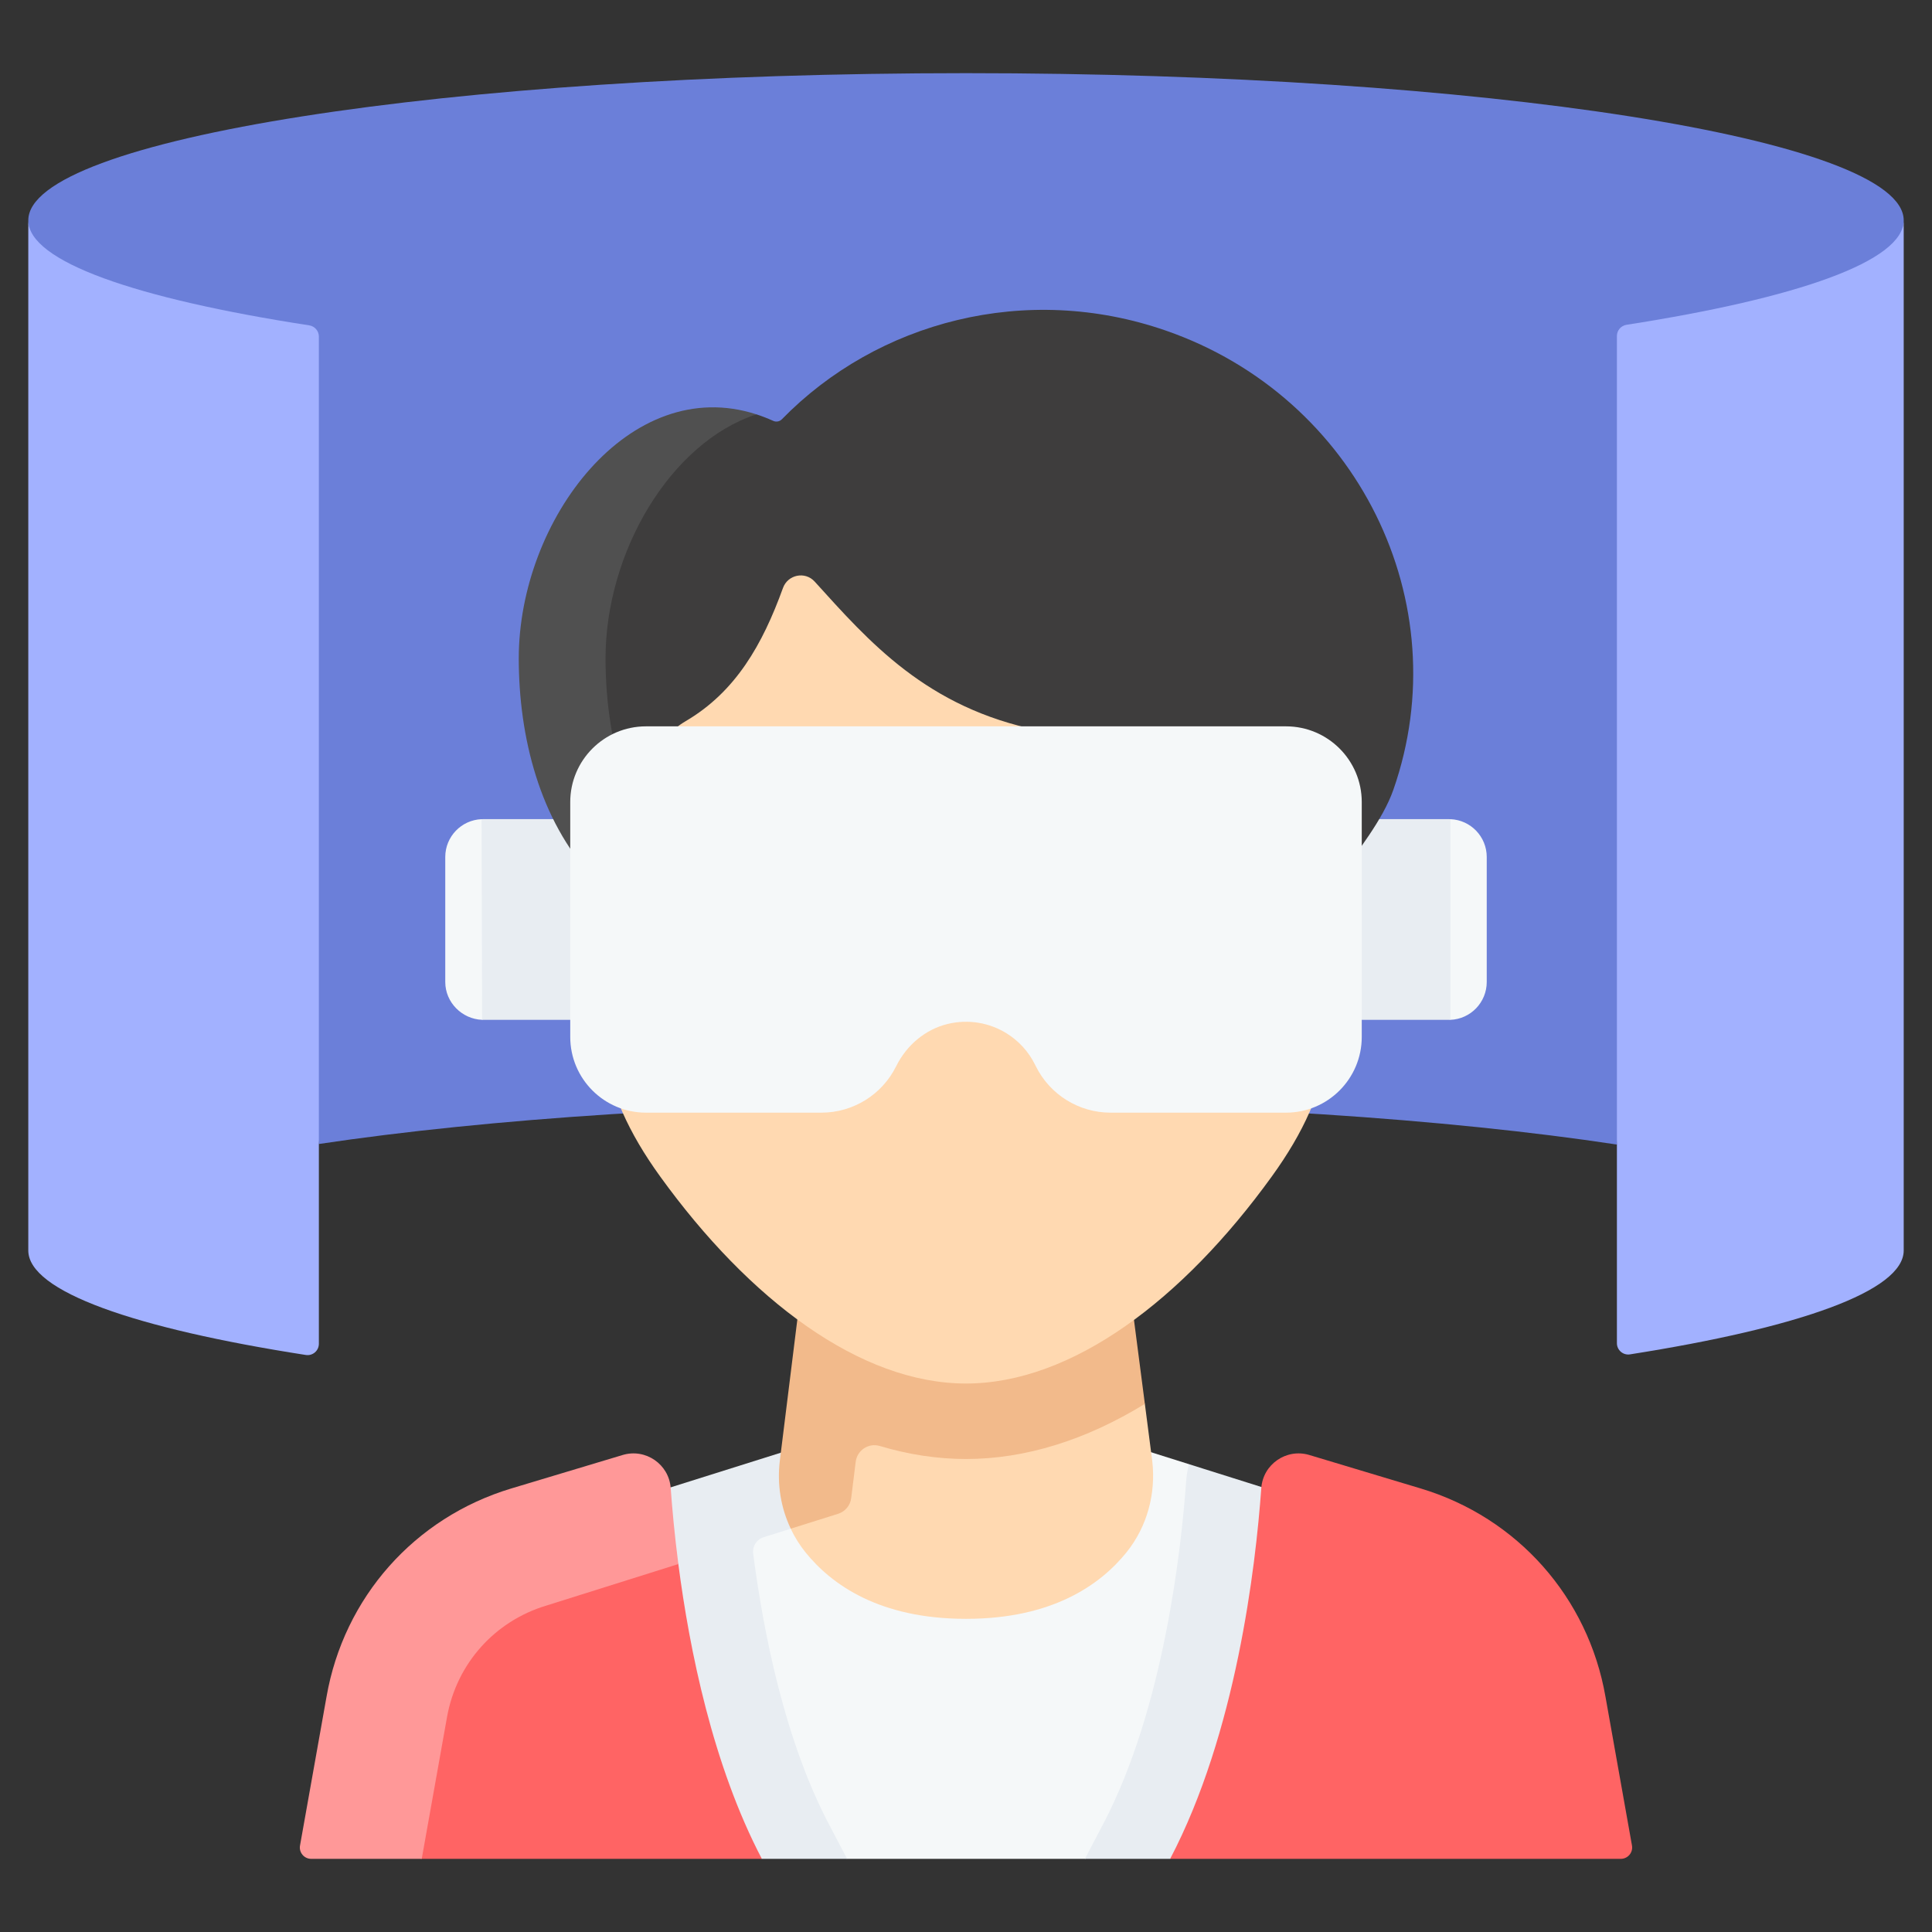
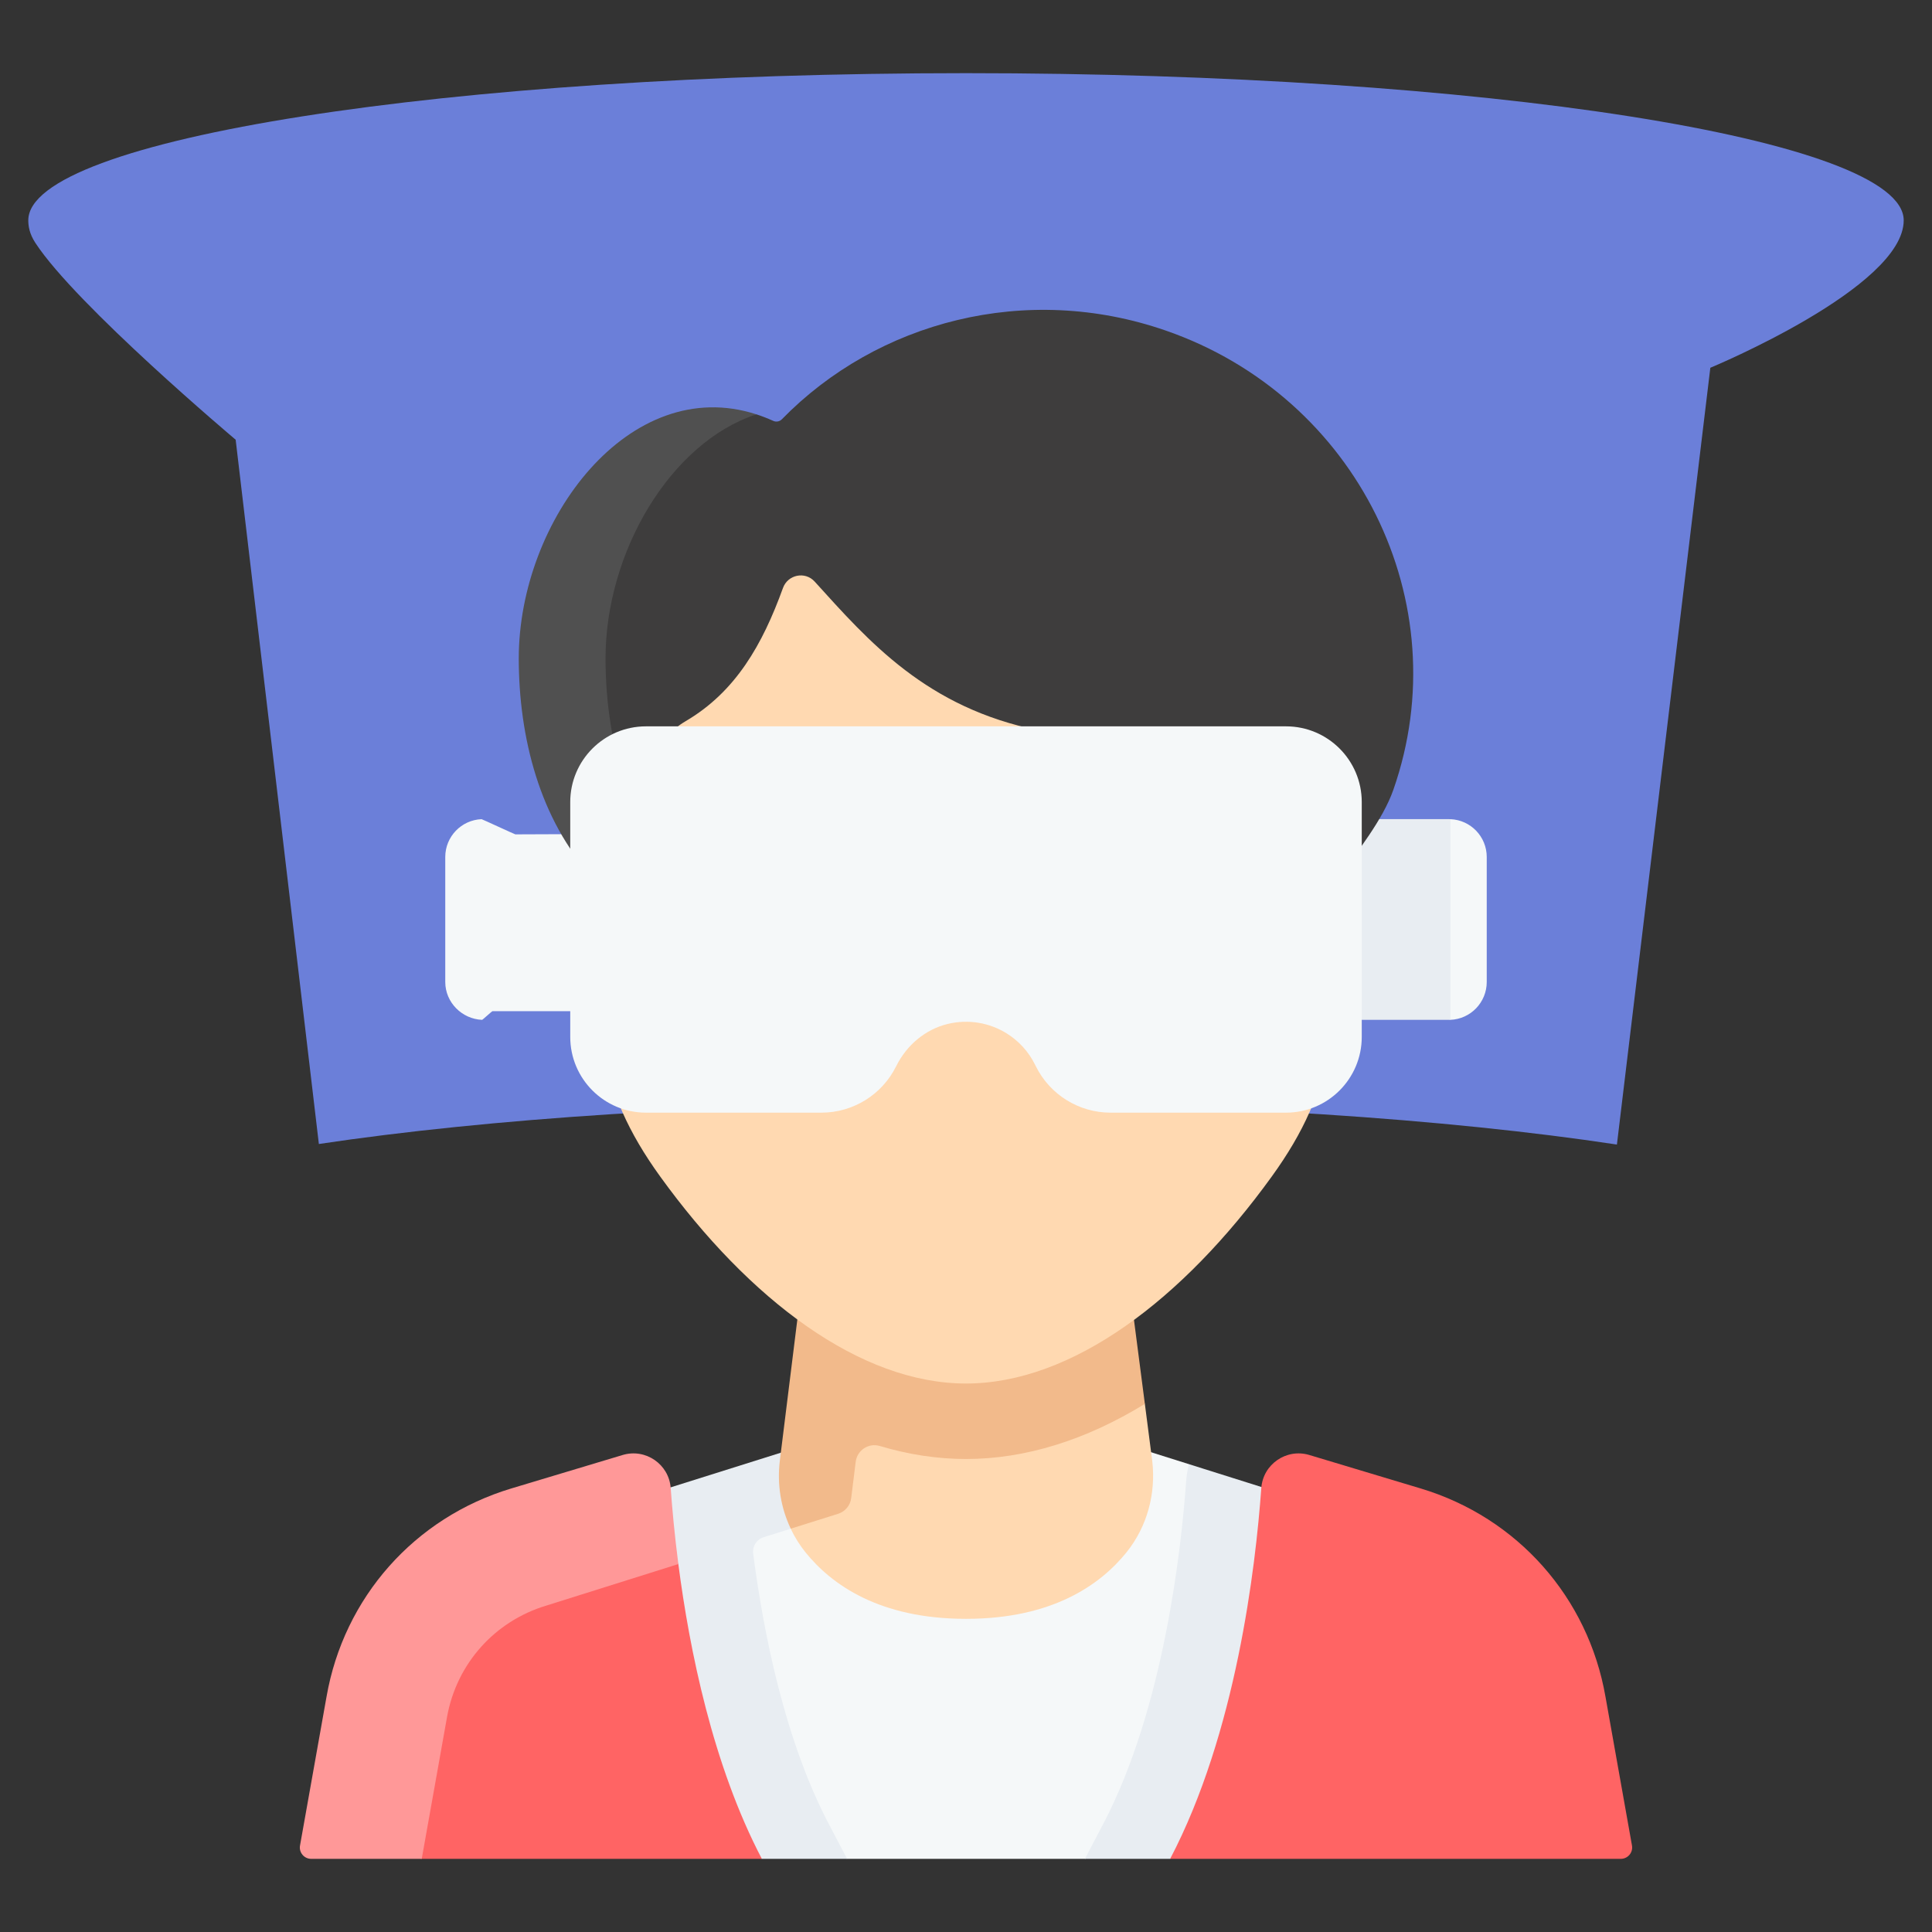
<svg xmlns="http://www.w3.org/2000/svg" width="45" height="45" viewBox="0 0 45 45" fill="none">
  <rect x="0" y="0" width="45" height="45" fill="#333333" stroke="none" />
  <path d="M44.341 5.132C44.341 6.7 39.837 8.566 39.837 8.566L37.661 26.659C33.732 26.064 28.389 25.698 22.5 25.698C16.655 25.698 11.347 26.058 7.427 26.646L5.489 10.242C5.489 10.242 1.772 7.112 0.823 5.656C0.681 5.439 0.659 5.258 0.659 5.132C0.659 3.239 10.438 1.704 22.5 1.704C34.562 1.704 44.341 3.239 44.341 5.132Z" fill="#6B7FD9" />
-   <path d="M44.341 5.132V29.126C44.341 30.07 41.905 30.926 37.965 31.546C37.805 31.571 37.661 31.447 37.661 31.286V7.825C37.661 7.695 37.757 7.585 37.885 7.565C41.872 6.944 44.341 6.083 44.341 5.132Z" fill="#A2B1FF" />
-   <path d="M7.427 7.839V31.299C7.427 31.461 7.283 31.585 7.123 31.56C3.132 30.939 0.659 30.078 0.659 29.126V5.132C0.659 6.09 3.164 6.956 7.202 7.578C7.331 7.598 7.427 7.708 7.427 7.839Z" fill="#A2B1FF" />
  <path d="M33.372 23.558L11.471 23.552C11.458 23.552 11.241 23.754 11.229 23.754C10.759 23.735 10.371 23.347 10.371 22.872V19.961C10.371 19.487 10.746 19.099 11.217 19.08C11.229 19.08 11.991 19.434 12.004 19.434L33.4 19.35C33.413 19.35 33.771 19.08 33.783 19.08C34.254 19.099 34.629 19.486 34.629 19.961V22.872C34.629 23.347 34.254 23.735 33.783 23.754C33.771 23.754 33.385 23.558 33.372 23.558Z" fill="#F5F8F9" />
  <path d="M33.783 19.08V23.753C33.771 23.754 33.759 23.754 33.746 23.754H29.652V19.079H33.746C33.759 19.079 33.771 19.079 33.783 19.08Z" fill="#E8EDF2" />
-   <path d="M11.254 19.079H15.347V23.754L11.229 23.754C11.217 23.754 11.241 23.755 11.229 23.754L11.217 19.08C11.229 19.079 11.241 19.079 11.254 19.079Z" fill="#E8EDF2" />
  <path d="M36.321 39.701C35.992 37.81 34.626 36.266 32.789 35.709L28.549 34.679L27.692 34.103L26.051 33.586H18.982L12.968 36.265C11.127 36.819 9.007 37.814 8.677 39.709L18.142 42.548L19.73 43.296H25.27L27.128 42.795L36.321 39.701Z" fill="#F5F8F9" />
  <path d="M19.826 34.893L19.989 33.586H18.982L12.22 35.713C10.378 36.267 9.007 37.814 8.677 39.709L10.345 40.369V40.369L17.745 43.296H19.73L19.302 42.479C18.269 40.511 17.776 37.987 17.543 36.185C17.521 36.016 17.623 35.856 17.786 35.805L19.522 35.259C19.686 35.207 19.805 35.064 19.826 34.893Z" fill="#E8EDF2" />
  <path d="M26.268 29.63L26.193 31.829L26.666 32.699L26.838 34.029C26.927 34.789 26.719 35.559 26.239 36.156C25.629 36.913 24.511 37.706 22.5 37.706C20.489 37.706 19.371 36.913 18.761 36.156C18.624 35.986 18.509 35.801 18.417 35.607L18.702 33.19L18.728 29.465L26.268 29.63Z" fill="#FFD9B1" />
  <path d="M26.666 32.699L26.268 29.63L18.729 29.465L18.163 34.029C18.098 34.572 18.186 35.12 18.418 35.606L19.522 35.259C19.686 35.207 19.805 35.064 19.826 34.894L19.931 34.047C19.965 33.778 20.232 33.602 20.492 33.68C21.162 33.88 21.834 33.983 22.5 33.983C23.884 33.983 25.292 33.542 26.666 32.699Z" fill="#F2BA8B" />
  <path d="M13.803 20.097C13.803 13.773 17.019 9.612 22.5 9.612C27.981 9.612 31.197 13.773 31.197 20.097C31.197 23.78 31.126 25.322 29.622 27.403C27.548 30.275 24.965 32.225 22.5 32.225C20.034 32.225 17.451 30.275 15.377 27.403C13.874 25.322 13.803 23.78 13.803 20.097Z" fill="#FFD9B1" />
  <path d="M7.558 42.985C7.394 42.985 7.27 42.837 7.299 42.675L7.934 39.718C8.336 37.402 9.985 35.543 12.235 34.866L14.12 34.417C14.654 34.257 15.2 34.631 15.24 35.187C15.274 35.663 15.8 36.43 15.8 36.43C16.059 38.428 16.603 41.118 17.745 43.296H9.823L7.558 42.985Z" fill="#FF6464" />
  <path d="M15.8 36.43L12.726 37.397C11.521 37.759 10.636 38.751 10.413 39.988L9.823 43.296H7.247C7.084 43.296 6.959 43.147 6.988 42.986L7.605 39.523C8.008 37.207 9.656 35.348 11.906 34.67L14.502 33.89C15.036 33.729 15.582 34.104 15.622 34.66C15.656 35.135 15.711 35.742 15.8 36.43Z" fill="#FF9898" />
  <path d="M36.321 39.701L27.255 43.296H25.27L25.698 42.479C27.116 39.776 27.518 36.022 27.625 34.534C27.635 34.386 27.658 34.242 27.692 34.103L32.789 35.709C34.626 36.265 35.992 37.81 36.321 39.701Z" fill="#E8EDF2" />
  <path d="M37.752 43.296C37.916 43.296 38.041 43.147 38.012 42.986L37.395 39.522C36.992 37.207 35.344 35.347 33.093 34.67L30.498 33.89C29.964 33.729 29.418 34.104 29.378 34.66C29.245 36.515 28.79 40.368 27.255 43.296H37.752V43.296Z" fill="#FF6464" />
  <path d="M32.454 18.395C32.205 19.106 31.608 19.835 31.197 20.429C31.182 20.316 31.079 20.267 29.048 19.477C28.067 19.096 30.316 17.926 28.608 17.72C28.37 17.691 27.378 17.895 24.214 17.016C21.577 16.489 20.239 14.94 18.975 13.546C18.753 13.301 18.35 13.383 18.237 13.695C17.759 15.016 17.134 16.114 15.971 16.797C14.6 17.604 13.803 20.429 13.803 20.429C13.013 18.619 12.445 17.279 12.445 15.448C12.445 12.974 13.652 10.438 15.684 9.793C16.307 9.595 17.619 9.651 17.619 9.651C17.748 9.693 17.879 9.744 18.01 9.803C18.079 9.834 18.158 9.82 18.211 9.766C20.436 7.487 23.902 6.57 27.157 7.701C31.609 9.246 33.98 14.034 32.454 18.395Z" fill="#3E3D3D" />
  <path d="M14.104 15.336C14.104 16.372 14.262 17.442 14.621 18.415C14.091 19.405 13.803 20.428 13.803 20.428C12.574 19.101 12.083 17.168 12.083 15.336C12.083 12.102 14.671 8.695 17.618 9.651C15.603 10.313 14.104 12.875 14.104 15.336Z" fill="#505050" />
  <path d="M31.718 18.682V24.151C31.718 25.126 30.928 25.916 29.954 25.916H25.867C25.129 25.916 24.454 25.497 24.126 24.834L24.107 24.796C23.955 24.49 23.724 24.241 23.446 24.069C23.053 23.825 22.565 23.732 22.077 23.849C21.549 23.976 21.114 24.348 20.874 24.834C20.546 25.497 19.871 25.916 19.132 25.916H15.046C14.072 25.916 13.282 25.126 13.282 24.151V18.682C13.282 17.708 14.072 16.918 15.046 16.918H29.954C30.928 16.918 31.718 17.708 31.718 18.682Z" fill="#F5F8F9" />
</svg>